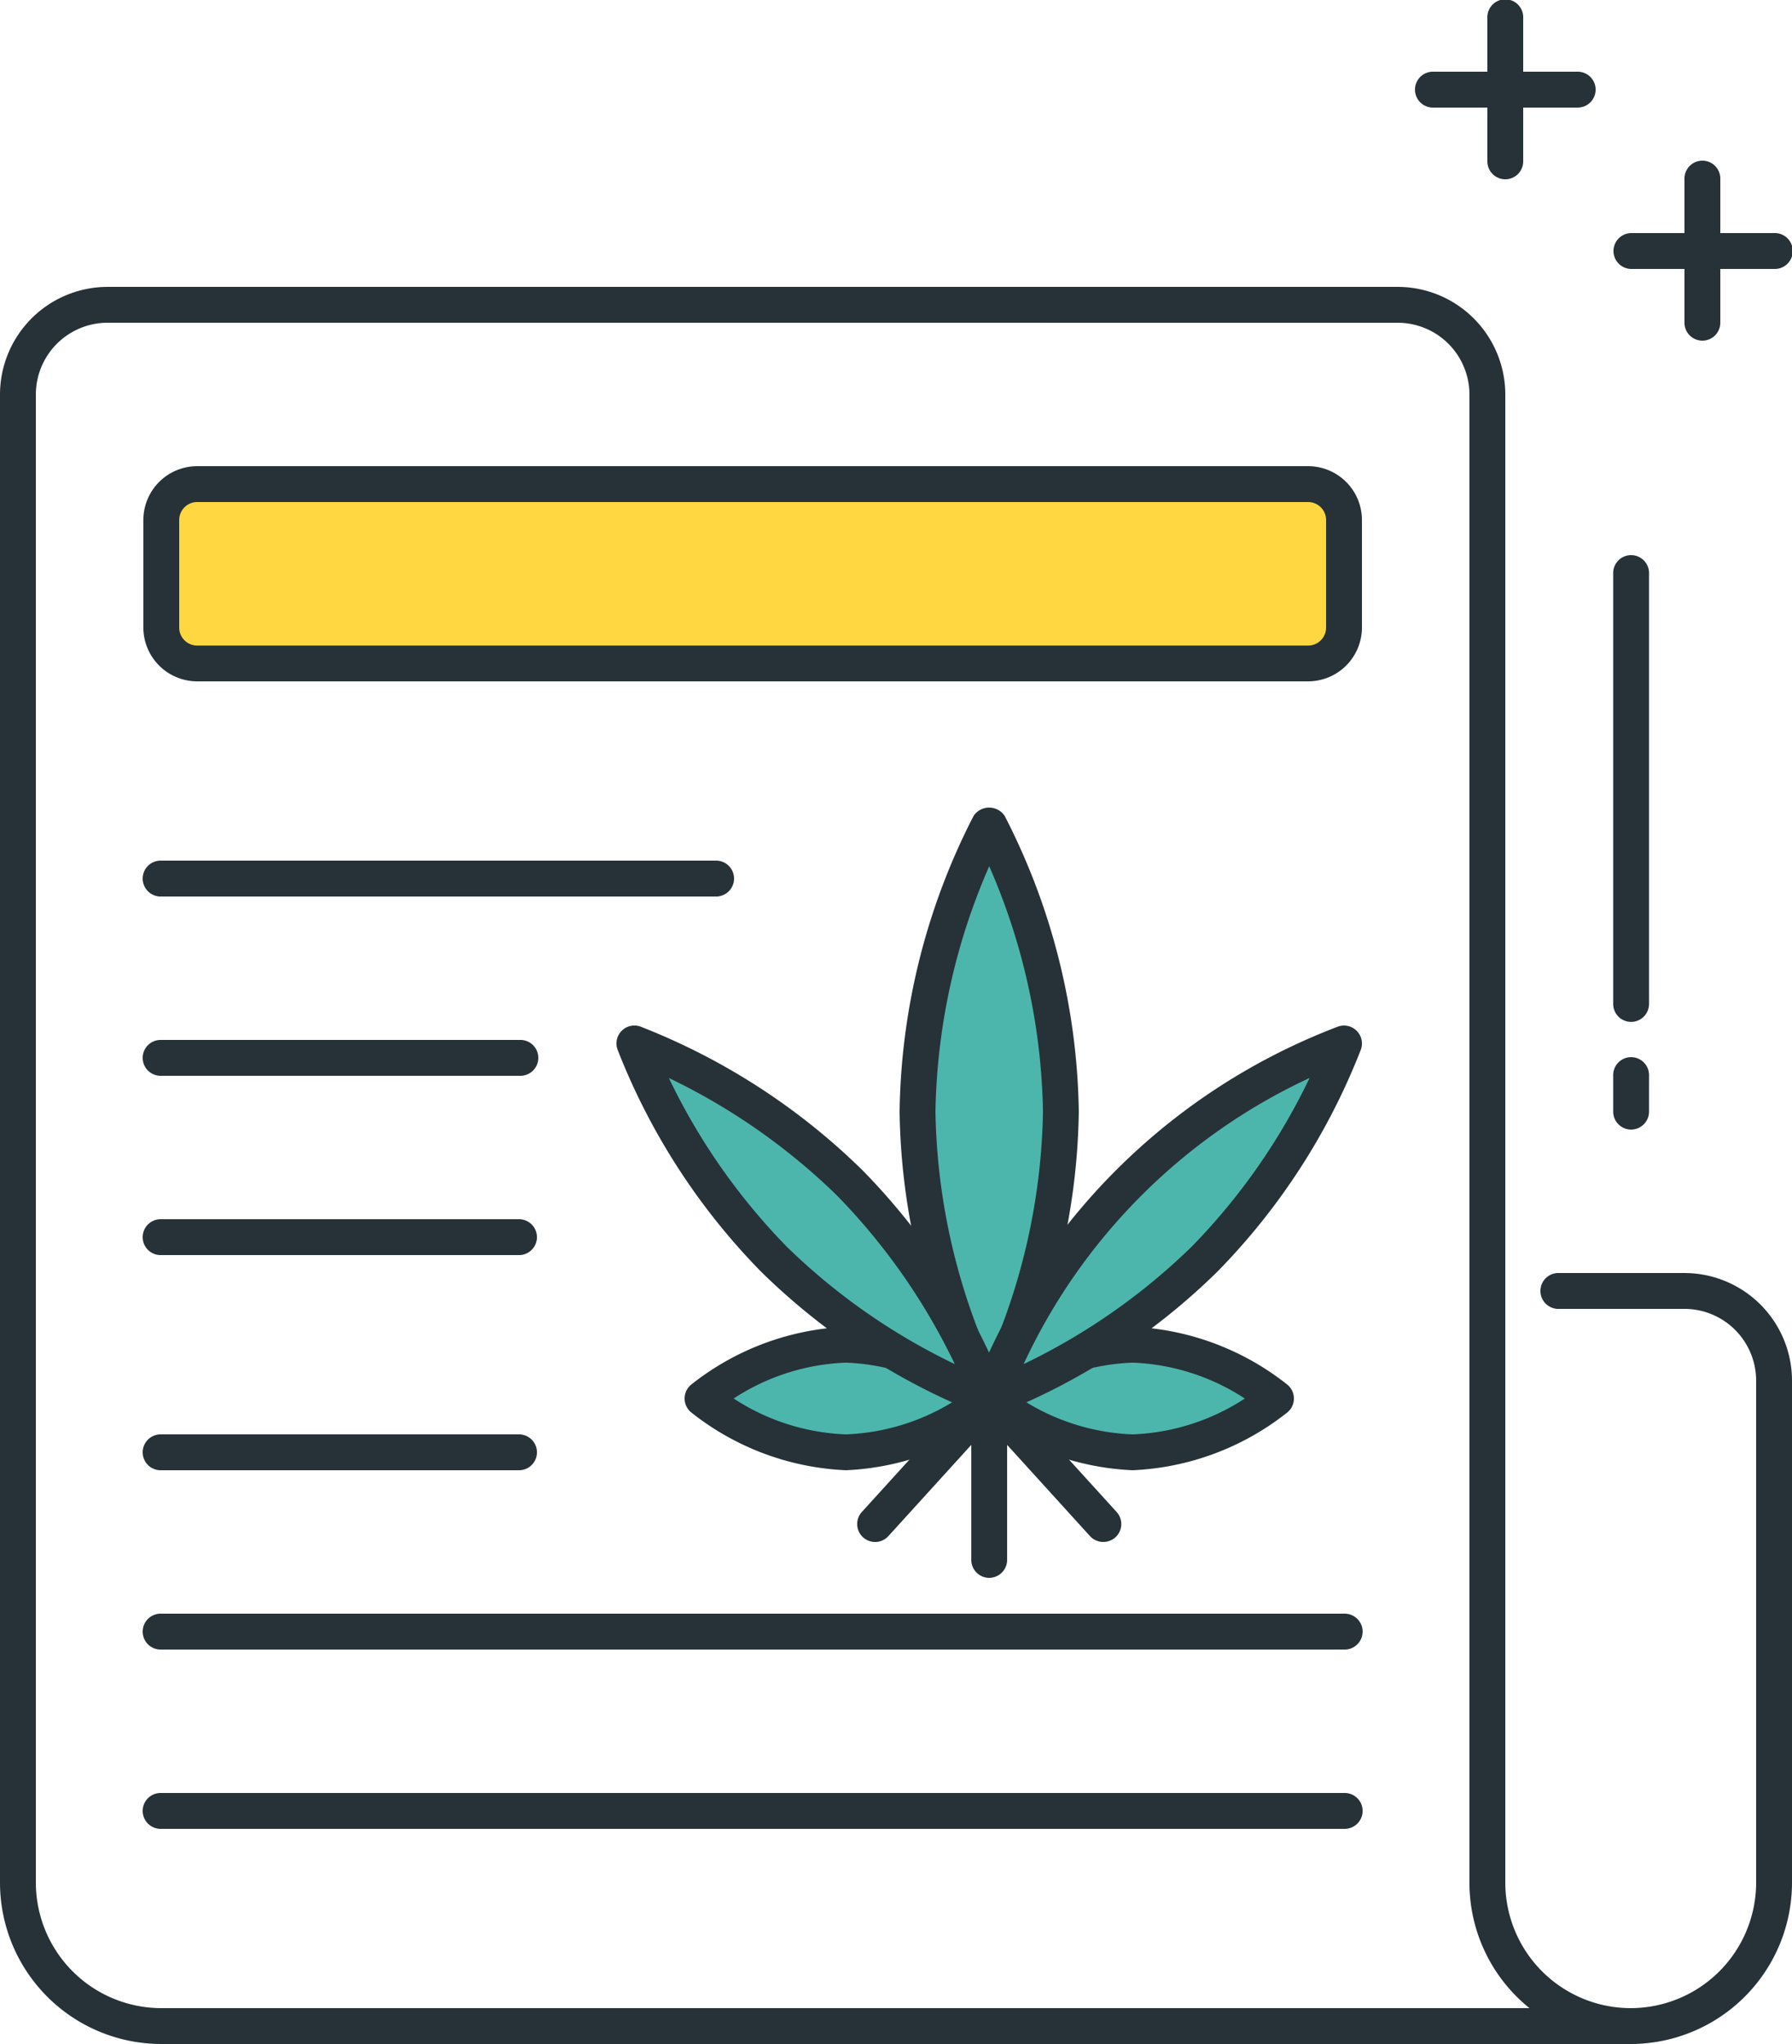
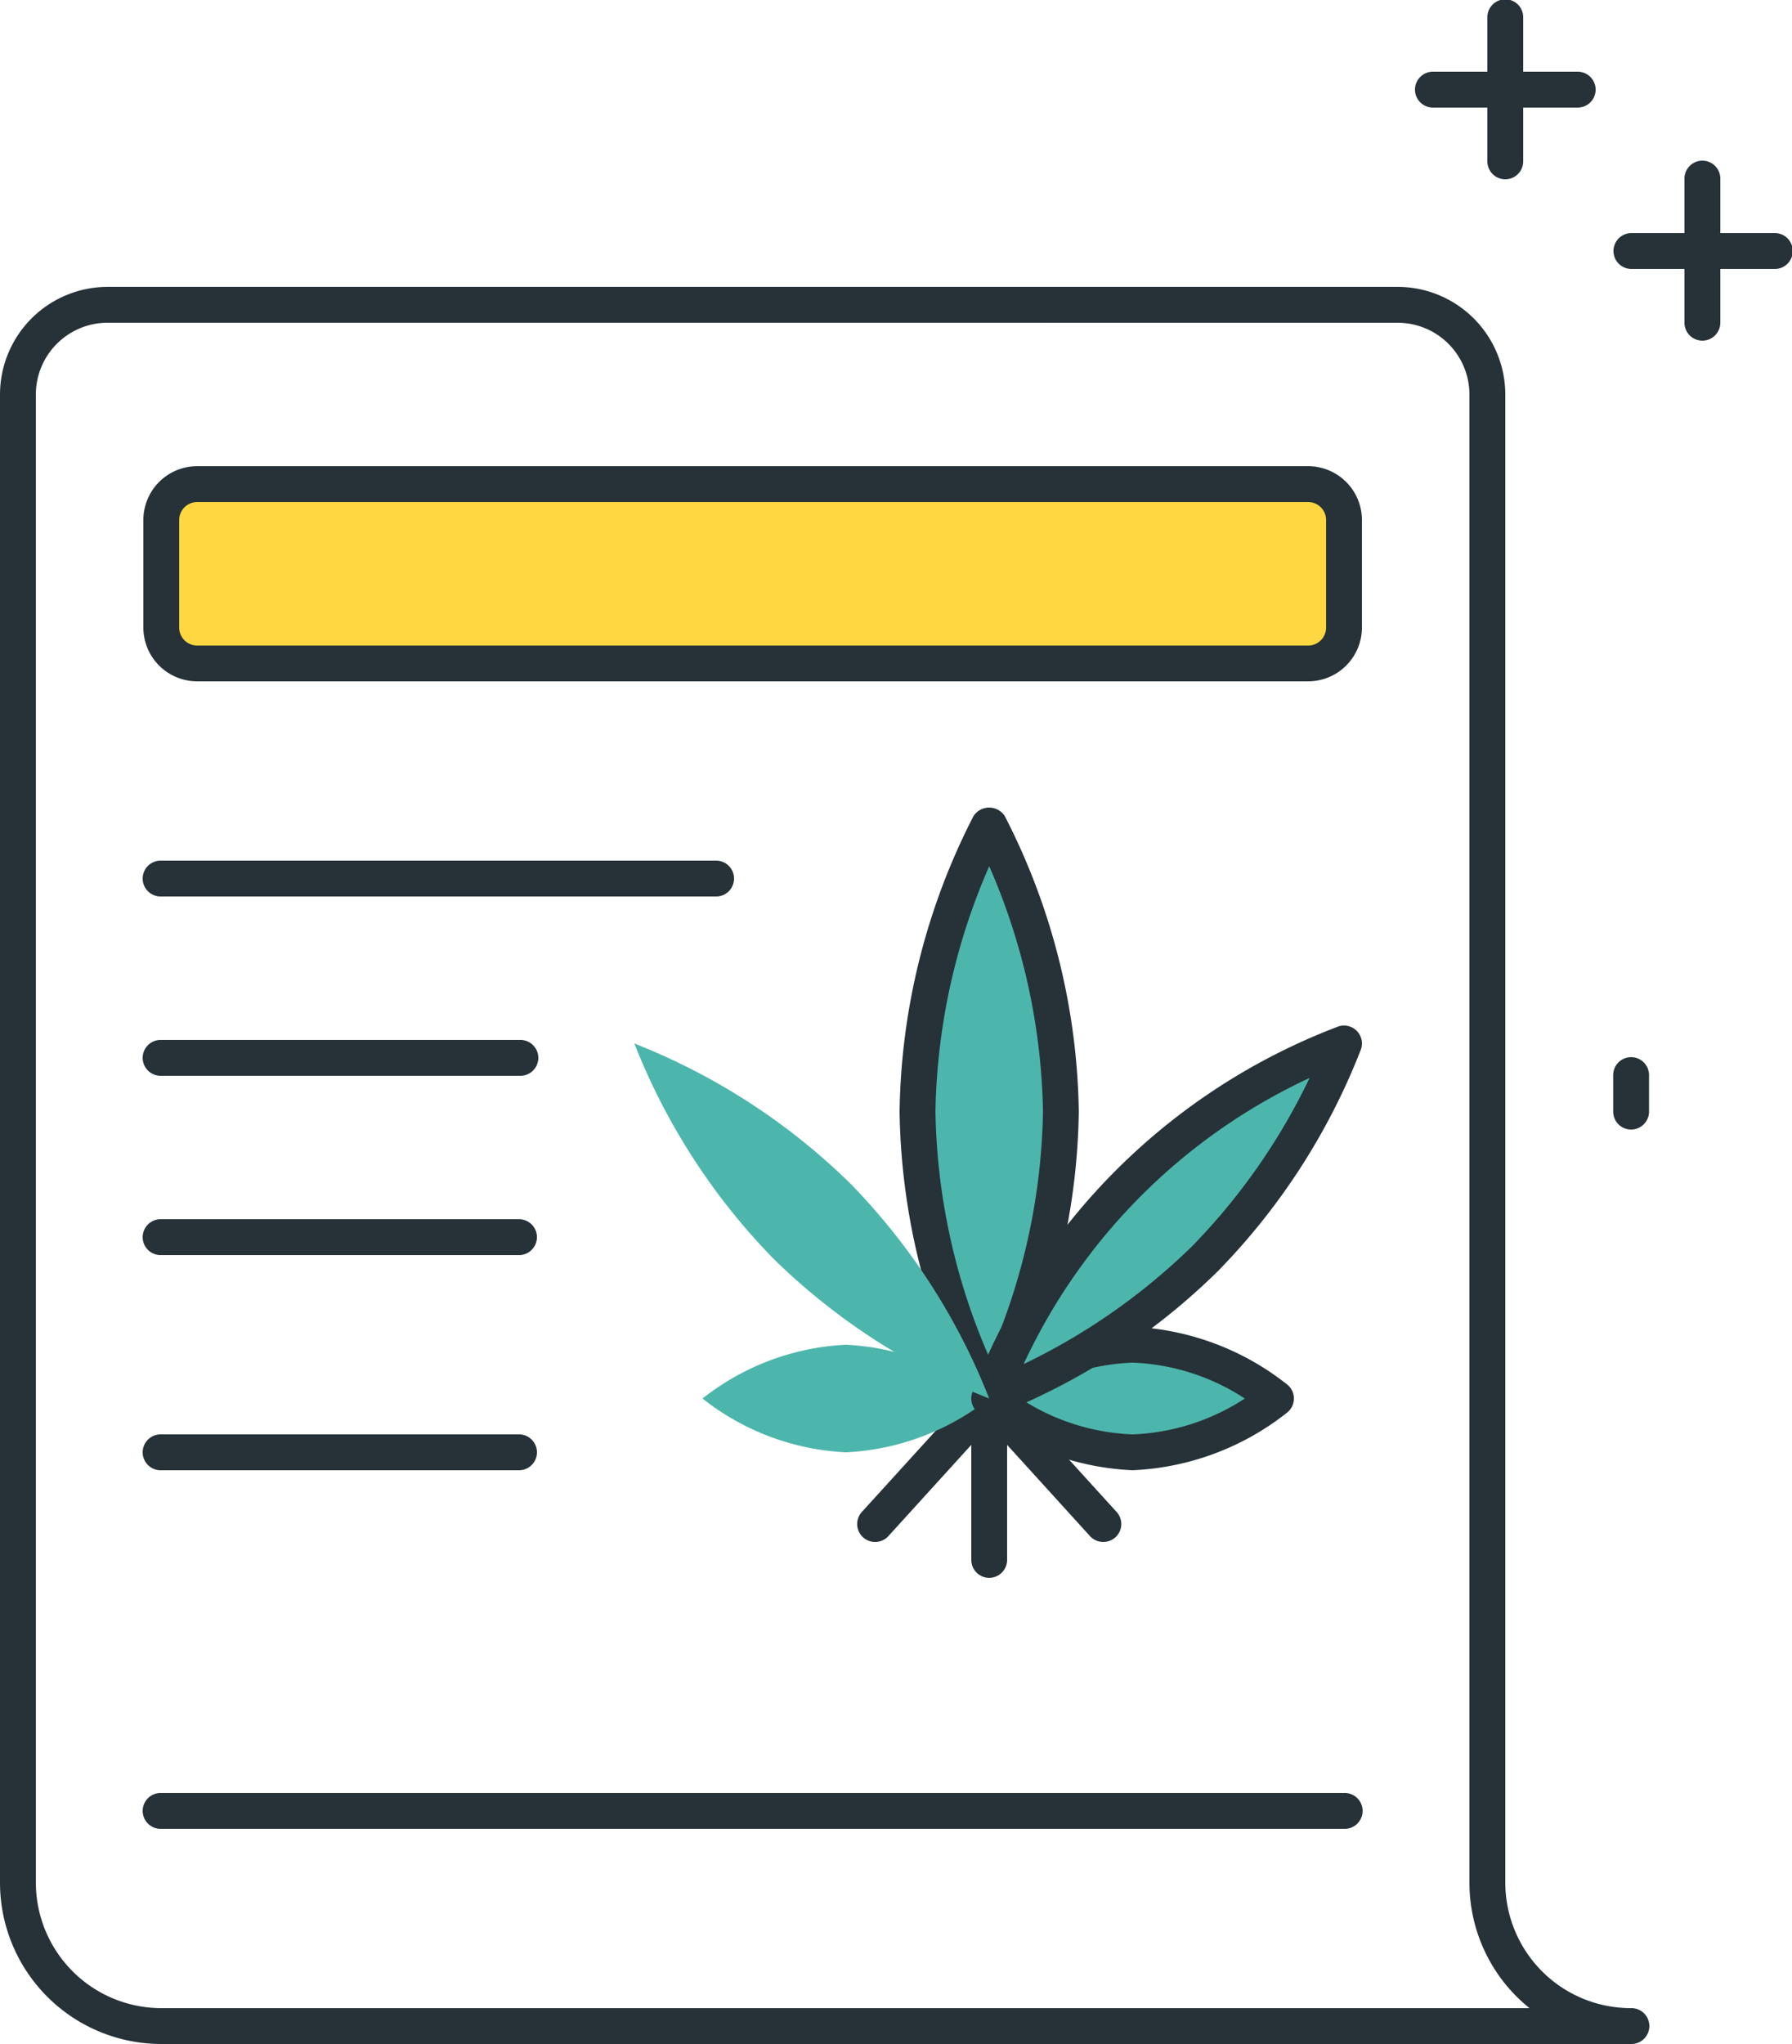
<svg xmlns="http://www.w3.org/2000/svg" width="68.86" height="78.5" viewBox="0 0 68.86 78.5">
  <g id="marijuana-news" transform="translate(34.43 39.25)">
    <g id="marijuana-news-2" data-name="marijuana-news" transform="translate(-34.43 -39.25)">
      <g id="Groupe_7040" data-name="Groupe 7040" transform="translate(0 11.018)">
        <path id="Tracé_5521" data-name="Tracé 5521" d="M69.662,78.982H13.2a6.2,6.2,0,0,1-6.2-6.2V15.632A4.137,4.137,0,0,1,11.132,11.5H60.711a4.137,4.137,0,0,1,4.132,4.132V72.785a4.825,4.825,0,0,0,4.82,4.82.689.689,0,1,1,0,1.377ZM11.132,12.877a2.757,2.757,0,0,0-2.754,2.754V72.785a4.825,4.825,0,0,0,4.82,4.82H65.772a6.183,6.183,0,0,1-2.307-4.82V15.632a2.757,2.757,0,0,0-2.754-2.754Z" transform="translate(-7 -11.5)" fill="#263238" />
      </g>
      <g id="Groupe_7041" data-name="Groupe 7041" transform="translate(59.219 48.89)">
-         <path id="Tracé_5522" data-name="Tracé 5522" d="M53.443,68.61a.689.689,0,0,1,0-1.377,4.825,4.825,0,0,0,4.82-4.82V43.132a2.757,2.757,0,0,0-2.754-2.754h-4.82a.689.689,0,1,1,0-1.377h4.82a4.137,4.137,0,0,1,4.132,4.132V62.412A6.2,6.2,0,0,1,53.443,68.61Z" transform="translate(-50 -39)" fill="#263238" />
-       </g>
+         </g>
      <g id="Groupe_7042" data-name="Groupe 7042" transform="translate(5.509 61.974)">
-         <path id="Tracé_5523" data-name="Tracé 5523" d="M57.136,49.877H11.689a.689.689,0,1,1,0-1.377H57.136a.689.689,0,1,1,0,1.377Z" transform="translate(-11 -48.5)" fill="#263238" />
-       </g>
+         </g>
      <g id="Groupe_7043" data-name="Groupe 7043" transform="translate(5.509 68.86)">
        <path id="Tracé_5524" data-name="Tracé 5524" d="M57.136,54.877H11.689a.689.689,0,1,1,0-1.377H57.136a.689.689,0,1,1,0,1.377Z" transform="translate(-11 -53.5)" fill="#263238" />
      </g>
      <g id="Groupe_7044" data-name="Groupe 7044" transform="translate(5.509 55.088)">
        <path id="Tracé_5525" data-name="Tracé 5525" d="M25.461,44.877H11.689a.689.689,0,1,1,0-1.377H25.461a.689.689,0,0,1,0,1.377Z" transform="translate(-11 -43.5)" fill="#263238" />
      </g>
      <g id="Groupe_7045" data-name="Groupe 7045" transform="translate(5.509 17.904)">
        <path id="Tracé_5526" data-name="Tracé 5526" d="M12.877,23.886H55.57a1.378,1.378,0,0,0,1.377-1.377V18.377A1.378,1.378,0,0,0,55.57,17H12.877A1.378,1.378,0,0,0,11.5,18.377v4.132A1.378,1.378,0,0,0,12.877,23.886Z" transform="translate(-10.811 -16.311)" fill="#ffd740" />
        <path id="Tracé_5527" data-name="Tracé 5527" d="M55.759,24.763H13.066A2.068,2.068,0,0,1,11,22.7V18.566A2.068,2.068,0,0,1,13.066,16.5H55.759a2.068,2.068,0,0,1,2.066,2.066V22.7A2.068,2.068,0,0,1,55.759,24.763ZM13.066,17.877a.691.691,0,0,0-.689.689V22.7a.691.691,0,0,0,.689.689H55.759a.691.691,0,0,0,.689-.689V18.566a.691.691,0,0,0-.689-.689Z" transform="translate(-11 -16.5)" fill="#263238" />
      </g>
      <g id="Groupe_7046" data-name="Groupe 7046" transform="translate(5.509 33.053)">
        <path id="Tracé_5528" data-name="Tracé 5528" d="M33.035,28.877H11.689a.689.689,0,1,1,0-1.377H33.035a.689.689,0,0,1,0,1.377Z" transform="translate(-11 -27.5)" fill="#263238" />
      </g>
      <g id="Groupe_7047" data-name="Groupe 7047" transform="translate(5.509 39.939)">
        <path id="Tracé_5529" data-name="Tracé 5529" d="M25.461,33.877H11.689a.689.689,0,1,1,0-1.377H25.461a.689.689,0,1,1,0,1.377Z" transform="translate(-11 -32.5)" fill="#263238" />
      </g>
      <g id="Groupe_7048" data-name="Groupe 7048" transform="translate(5.509 46.825)">
        <path id="Tracé_5530" data-name="Tracé 5530" d="M25.461,38.877H11.689a.689.689,0,1,1,0-1.377H25.461a.689.689,0,0,1,0,1.377Z" transform="translate(-11 -37.5)" fill="#263238" />
      </g>
      <g id="Groupe_7049" data-name="Groupe 7049" transform="translate(54.399 2.754)">
        <path id="Tracé_5531" data-name="Tracé 5531" d="M52.7,6.877H47.189a.689.689,0,1,1,0-1.377H52.7a.689.689,0,1,1,0,1.377Z" transform="translate(-46.5 -5.5)" fill="#263238" />
      </g>
      <g id="Groupe_7050" data-name="Groupe 7050" transform="translate(57.154)">
        <path id="Tracé_5532" data-name="Tracé 5532" d="M49.189,10.386A.689.689,0,0,1,48.5,9.7V4.189a.689.689,0,1,1,1.377,0V9.7A.689.689,0,0,1,49.189,10.386Z" transform="translate(-48.5 -3.5)" fill="#263238" />
      </g>
      <g id="Groupe_7051" data-name="Groupe 7051" transform="translate(61.974 8.952)">
        <path id="Tracé_5533" data-name="Tracé 5533" d="M58.2,11.377H52.689a.689.689,0,0,1,0-1.377H58.2a.689.689,0,1,1,0,1.377Z" transform="translate(-52 -10)" fill="#263238" />
      </g>
      <g id="Groupe_7052" data-name="Groupe 7052" transform="translate(64.728 6.197)">
        <path id="Tracé_5534" data-name="Tracé 5534" d="M54.689,14.886A.689.689,0,0,1,54,14.2V8.689a.689.689,0,1,1,1.377,0V14.2A.689.689,0,0,1,54.689,14.886Z" transform="translate(-54 -8)" fill="#263238" />
      </g>
      <g id="Groupe_7053" data-name="Groupe 7053" transform="translate(61.989 21.346)">
-         <path id="Tracé_5535" data-name="Tracé 5535" d="M52.7,36.9a.689.689,0,0,1-.689-.689V19.689a.689.689,0,1,1,1.377,0V36.215A.689.689,0,0,1,52.7,36.9Z" transform="translate(-52.011 -19)" fill="#263238" />
-       </g>
+         </g>
      <g id="Groupe_7054" data-name="Groupe 7054" transform="translate(61.989 40.627)">
        <path id="Tracé_5536" data-name="Tracé 5536" d="M52.7,35.754a.689.689,0,0,1-.689-.689V33.689a.689.689,0,1,1,1.377,0v1.377A.689.689,0,0,1,52.7,35.754Z" transform="translate(-52.011 -33)" fill="#263238" />
      </g>
      <g id="Groupe_7055" data-name="Groupe 7055" transform="translate(32.939 53.033)">
        <path id="Tracé_5537" data-name="Tracé 5537" d="M40.374,48.194a.689.689,0,0,1-.51-.224L35.99,43.709,32.116,47.97a.689.689,0,0,1-1.019-.928l4.385-4.82a.714.714,0,0,1,1.019,0l4.385,4.82a.69.69,0,0,1-.045.974A.7.7,0,0,1,40.374,48.194Z" transform="translate(-30.918 -42.008)" fill="#263238" />
      </g>
      <g id="Groupe_7056" data-name="Groupe 7056" transform="translate(37.323 53.022)">
        <path id="Tracé_5538" data-name="Tracé 5538" d="M34.79,49.575a.689.689,0,0,1-.689-.689v-6.2a.689.689,0,0,1,1.377,0v6.2A.689.689,0,0,1,34.79,49.575Z" transform="translate(-34.101 -42)" fill="#263238" />
      </g>
      <g id="Groupe_7057" data-name="Groupe 7057" transform="translate(34.569 31.013)">
        <path id="Tracé_5539" data-name="Tracé 5539" d="M38.11,37.518a25.08,25.08,0,0,1-2.754,11.018A25.08,25.08,0,0,1,32.6,37.518,25.08,25.08,0,0,1,35.355,26.5,25.073,25.073,0,0,1,38.11,37.518Z" transform="translate(-31.912 -25.838)" fill="#4db6ac" />
        <path id="Tracé_5540" data-name="Tracé 5540" d="M35.544,49.405a.688.688,0,0,1-.6-.353A25.564,25.564,0,0,1,32.1,37.7a25.557,25.557,0,0,1,2.841-11.354.717.717,0,0,1,1.2,0A25.557,25.557,0,0,1,38.986,37.7a25.564,25.564,0,0,1-2.841,11.354A.687.687,0,0,1,35.544,49.405Zm0-21.13A24.476,24.476,0,0,0,33.478,37.7a24.462,24.462,0,0,0,2.064,9.426A24.468,24.468,0,0,0,37.61,37.7,24.489,24.489,0,0,0,35.544,28.275Z" transform="translate(-32.101 -26.019)" fill="#263238" />
      </g>
      <g id="Groupe_7058" data-name="Groupe 7058" transform="translate(37.323 50.956)">
        <path id="Tracé_5541" data-name="Tracé 5541" d="M40.11,45.132A9.637,9.637,0,0,1,34.6,43.066,9.637,9.637,0,0,1,40.11,41a9.637,9.637,0,0,1,5.509,2.066A9.637,9.637,0,0,1,40.11,45.132Z" transform="translate(-33.912 -40.311)" fill="#4db6ac" />
        <path id="Tracé_5542" data-name="Tracé 5542" d="M40.3,46.009a10.285,10.285,0,0,1-5.951-2.226.691.691,0,0,1,0-1.058A10.285,10.285,0,0,1,40.3,40.5a10.285,10.285,0,0,1,5.951,2.226.69.69,0,0,1,0,1.058A10.285,10.285,0,0,1,40.3,46.009Zm-4.312-2.754A8.463,8.463,0,0,0,40.3,44.632a8.463,8.463,0,0,0,4.312-1.377A8.463,8.463,0,0,0,40.3,41.877,8.463,8.463,0,0,0,35.986,43.254Z" transform="translate(-34.101 -40.5)" fill="#263238" />
      </g>
      <g id="Groupe_7059" data-name="Groupe 7059" transform="translate(26.306 50.956)">
        <path id="Tracé_5543" data-name="Tracé 5543" d="M32.11,45.132a9.637,9.637,0,0,0,5.509-2.066A9.637,9.637,0,0,0,32.11,41,9.637,9.637,0,0,0,26.6,43.066,9.637,9.637,0,0,0,32.11,45.132Z" transform="translate(-25.912 -40.311)" fill="#4db6ac" />
-         <path id="Tracé_5544" data-name="Tracé 5544" d="M32.3,46.009a10.285,10.285,0,0,1-5.951-2.226.69.69,0,0,1,0-1.058A10.285,10.285,0,0,1,32.3,40.5a10.285,10.285,0,0,1,5.951,2.226.691.691,0,0,1,0,1.058A10.285,10.285,0,0,1,32.3,46.009Zm-4.312-2.754A8.463,8.463,0,0,0,32.3,44.632a8.463,8.463,0,0,0,4.312-1.377A8.463,8.463,0,0,0,32.3,41.877,8.463,8.463,0,0,0,27.986,43.254Z" transform="translate(-26.101 -40.5)" fill="#263238" />
      </g>
      <g id="Groupe_7060" data-name="Groupe 7060" transform="translate(37.323 39.388)">
        <path id="Tracé_5545" data-name="Tracé 5545" d="M42.878,40.877A24.77,24.77,0,0,1,34.6,46.233,23.528,23.528,0,0,1,48.234,32.6,24.756,24.756,0,0,1,42.878,40.877Z" transform="translate(-33.912 -31.912)" fill="#4db6ac" />
        <path id="Tracé_5546" data-name="Tracé 5546" d="M34.79,47.111a.688.688,0,0,1-.65-.917A24.228,24.228,0,0,1,48.194,32.138a.689.689,0,0,1,.879.879,25.259,25.259,0,0,1-5.518,8.536h0a25.3,25.3,0,0,1-8.536,5.52A.731.731,0,0,1,34.79,47.111Zm12.311-13A22.606,22.606,0,0,0,36.113,45.1a24.28,24.28,0,0,0,6.467-4.52h0A24.183,24.183,0,0,0,47.1,34.112Zm-4.034,6.953h0Z" transform="translate(-34.101 -32.1)" fill="#263238" />
      </g>
      <g id="Groupe_7061" data-name="Groupe 7061" transform="translate(23.69 39.388)">
        <path id="Tracé_5547" data-name="Tracé 5547" d="M30.057,40.877a24.77,24.77,0,0,0,8.277,5.356,24.756,24.756,0,0,0-5.356-8.277A24.8,24.8,0,0,0,24.7,32.6,24.783,24.783,0,0,0,30.057,40.877Z" transform="translate(-24.014 -31.912)" fill="#4db6ac" />
-         <path id="Tracé_5548" data-name="Tracé 5548" d="M38.523,47.111a.724.724,0,0,1-.229-.039,25.289,25.289,0,0,1-8.536-5.52h0a25.273,25.273,0,0,1-5.518-8.536.689.689,0,0,1,.879-.879,25.289,25.289,0,0,1,8.536,5.52,25.273,25.273,0,0,1,5.518,8.536.688.688,0,0,1-.65.917Zm-7.792-6.532A24.269,24.269,0,0,0,37.2,45.1a24.2,24.2,0,0,0-4.519-6.467,24.269,24.269,0,0,0-6.467-4.52,24.237,24.237,0,0,0,4.519,6.467Z" transform="translate(-24.202 -32.1)" fill="#263238" />
      </g>
    </g>
  </g>
</svg>